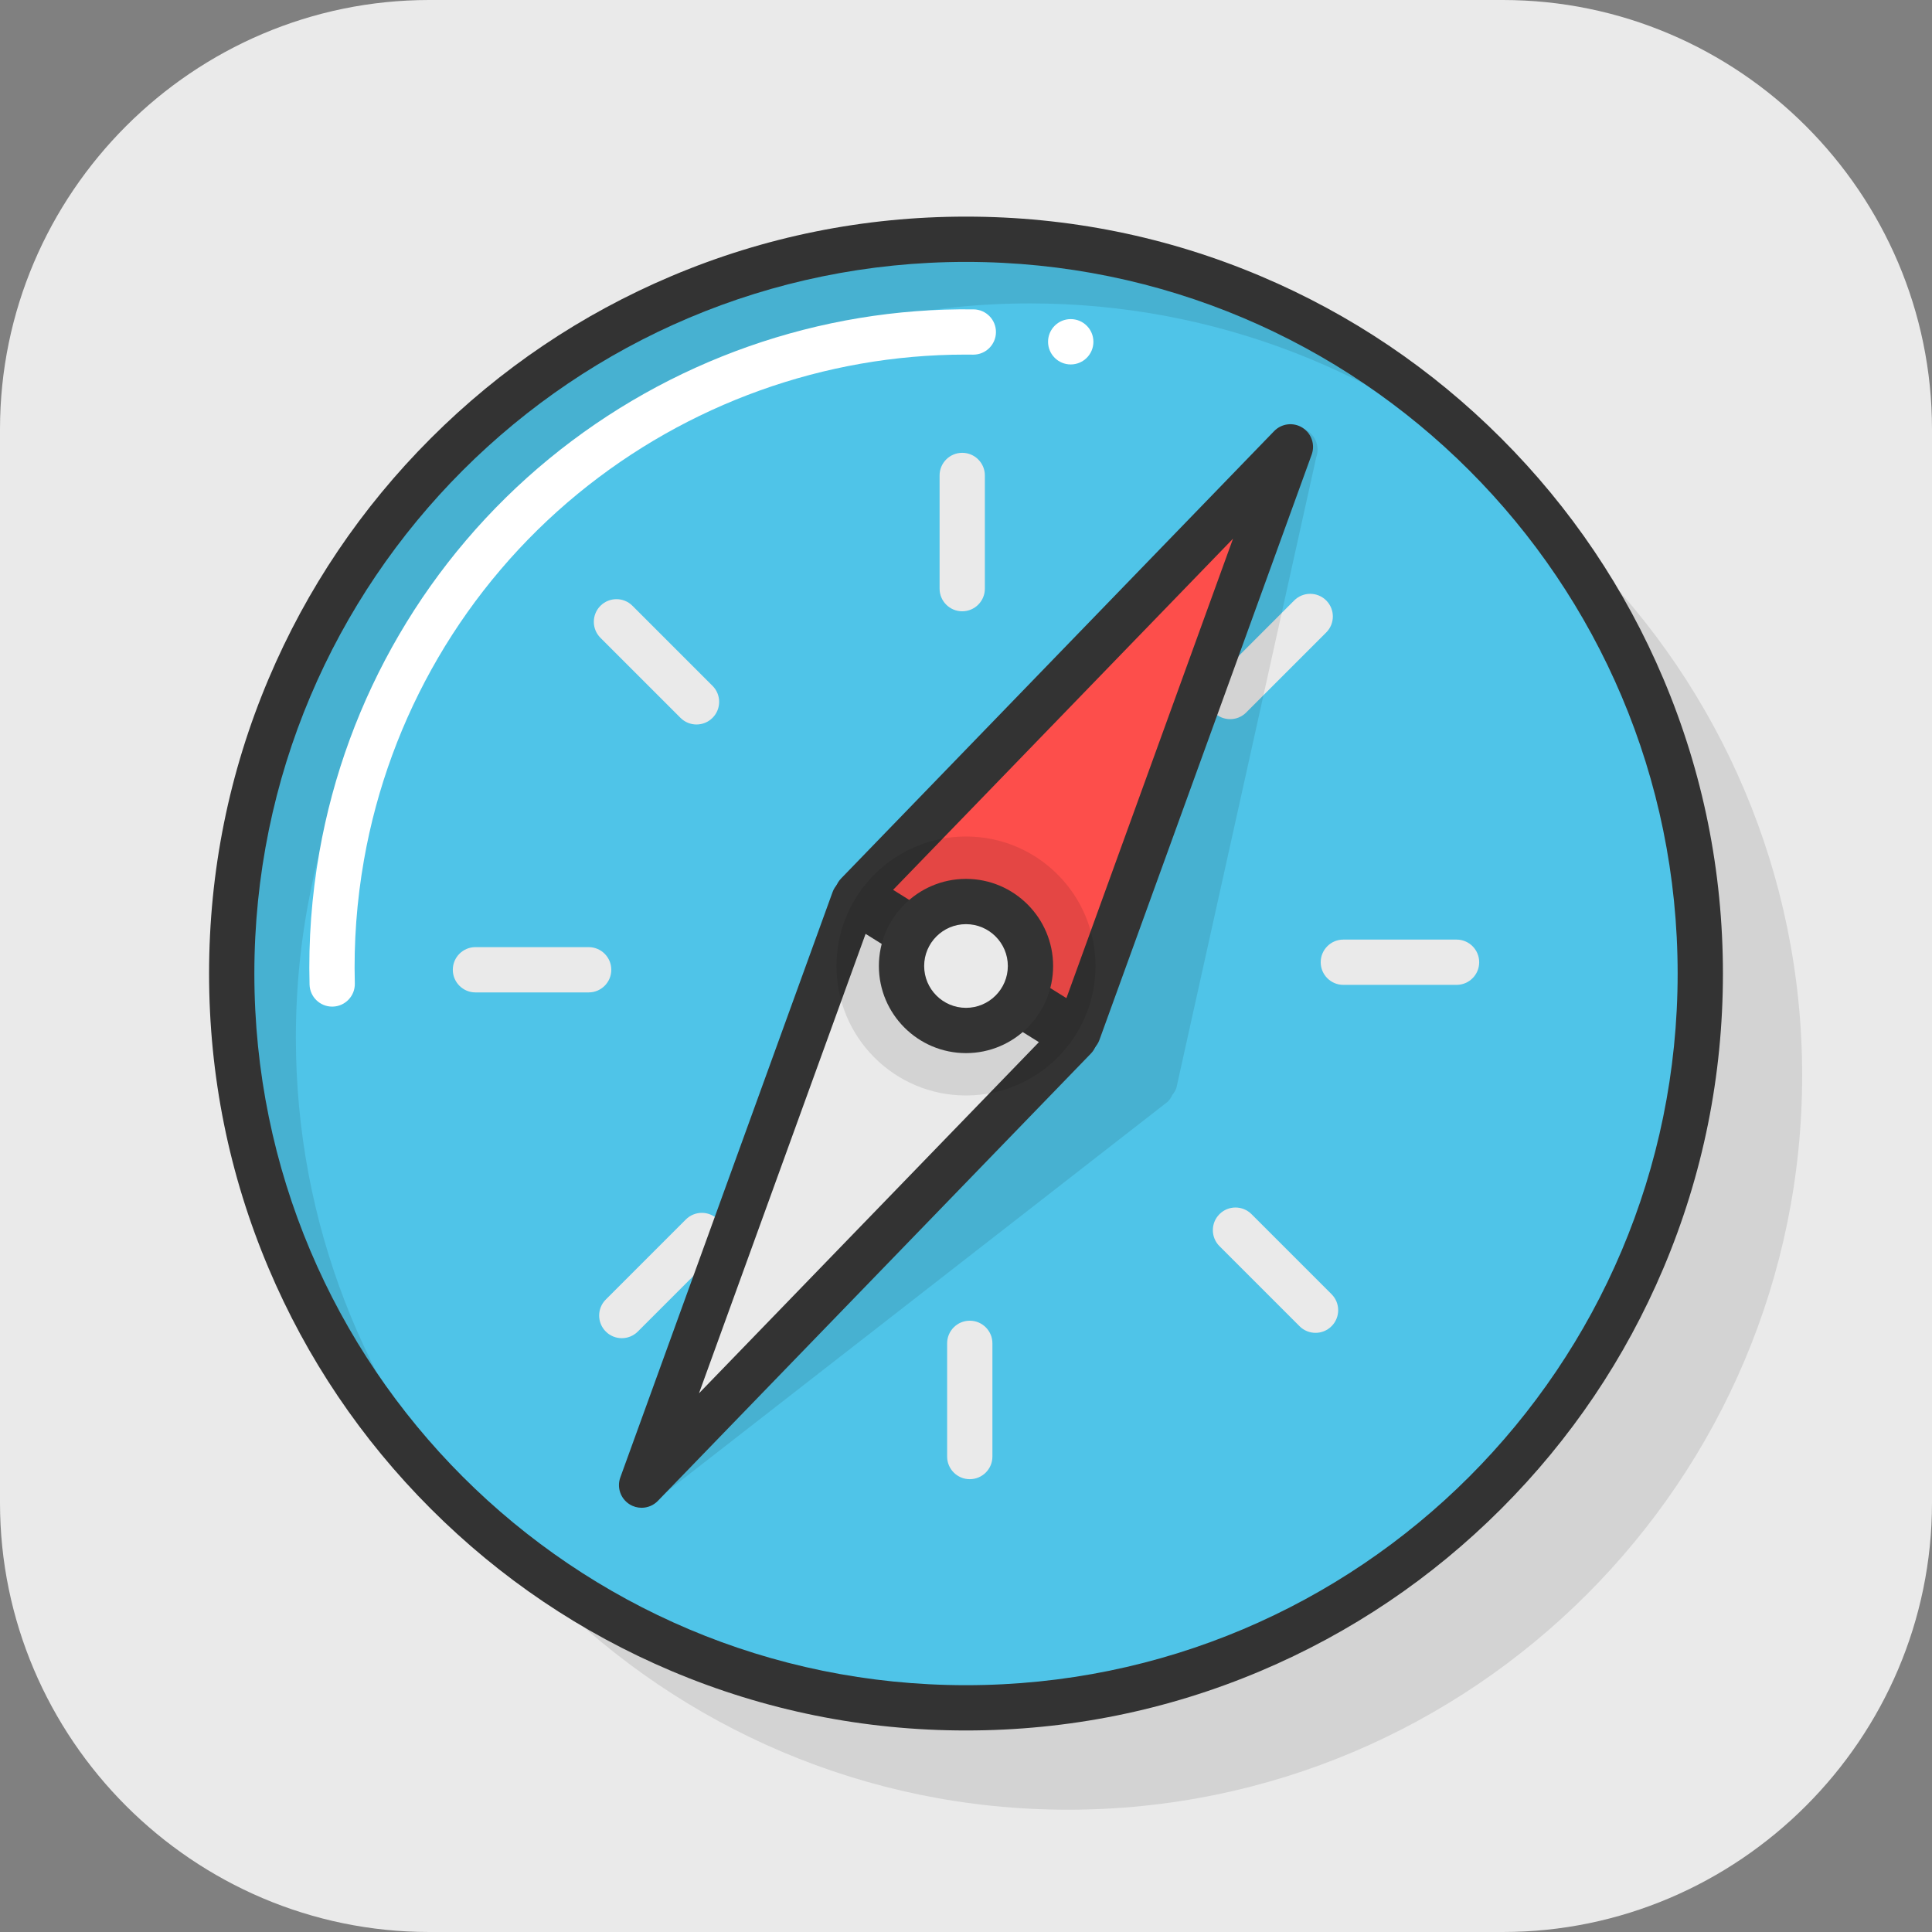
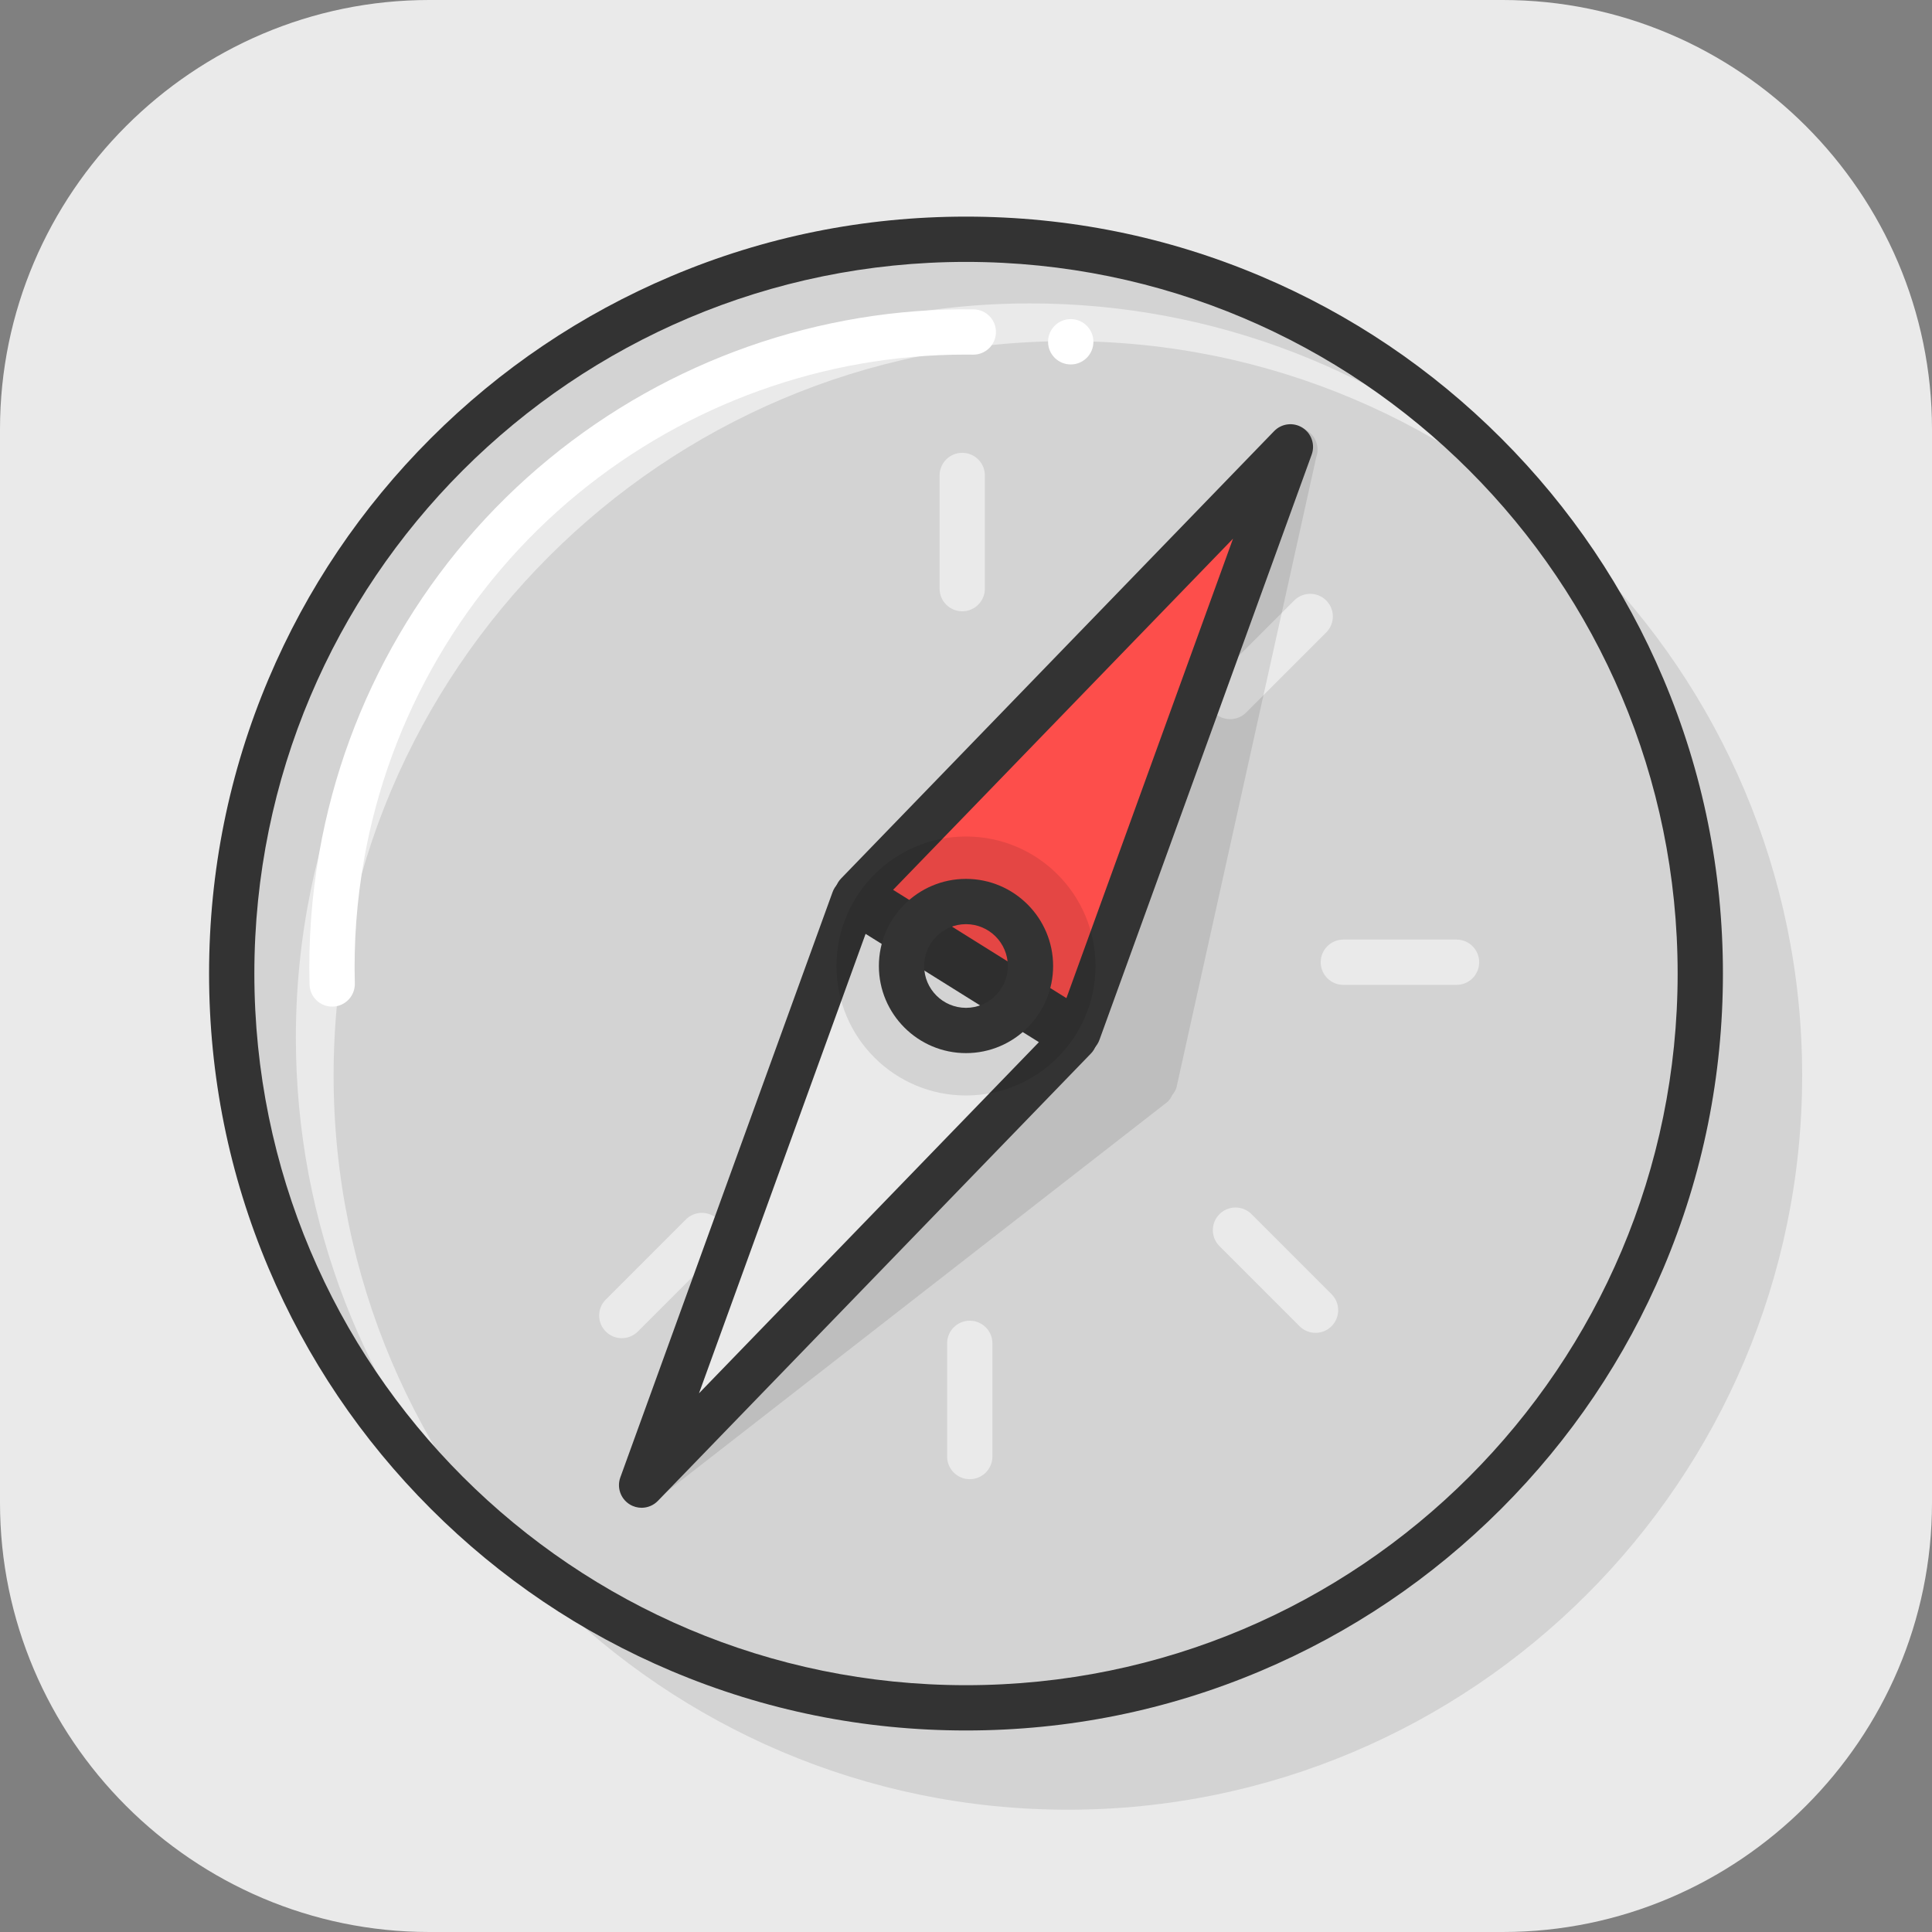
<svg xmlns="http://www.w3.org/2000/svg" version="1.1" id="Icons" width="800px" height="800px" viewBox="0 0 512 512" enable-background="new 0 0 512 512" xml:space="preserve">
  <rect x="0" y="0" width="512" height="512" fill="#808080" stroke="none" />
  <g id="Safari">
    <g>
      <g>
        <g>
          <g>
            <g>
              <path fill="#EAEAEA" d="M398.249,512H113.751C51.188,512,0,460.812,0,398.249V113.751        C0,51.188,51.188,0,113.751,0h284.498C460.812,0,512,51.188,512,113.751v284.498        C512,460.812,460.812,512,398.249,512z" />
            </g>
          </g>
          <g>
            <g opacity="0.1">
              <g>
                <path d="M283,479.593c-107.299,0-194.593-87.294-194.593-194.593S175.701,90.407,283,90.407         S477.593,177.701,477.593,285S390.299,479.593,283,479.593z" />
              </g>
            </g>
            <g>
              <g>
-                 <path fill="#4FC4E8" d="M256,452.593c-107.299,0-194.593-87.294-194.593-194.593         S148.701,63.407,256,63.407S450.593,150.701,450.593,258S363.299,452.593,256,452.593z" />
-               </g>
+                 </g>
            </g>
            <g opacity="0.1">
              <g>
                <path d="M78.407,275c0-107.299,87.294-194.593,194.593-194.593c49.333,0,94.428,18.463,128.763,48.829         C366.083,88.893,313.966,63.407,256,63.407C148.701,63.407,61.407,150.701,61.407,258         c0,57.966,25.486,110.083,65.829,145.763C96.87,369.428,78.407,324.333,78.407,275z" />
              </g>
            </g>
          </g>
        </g>
        <g>
          <g>
            <path fill="#333333" d="M256,69.407c104.157,0,188.593,84.436,188.593,188.593S360.157,446.593,256,446.593       S67.407,362.157,67.407,258S151.843,69.407,256,69.407 M256,57.407c-27.075,0-53.346,5.305-78.084,15.769       c-23.888,10.104-45.339,24.566-63.757,42.984c-18.418,18.418-32.88,39.869-42.984,63.757       C60.712,204.654,55.407,230.925,55.407,258s5.305,53.346,15.769,78.084       c10.104,23.888,24.566,45.339,42.984,63.757c18.418,18.418,39.869,32.88,63.757,42.984       c24.738,10.463,51.009,15.769,78.084,15.769s53.346-5.305,78.084-15.769       c23.888-10.104,45.339-24.566,63.757-42.984c18.418-18.418,32.88-39.869,42.984-63.757       C451.288,311.346,456.593,285.075,456.593,258s-5.305-53.346-15.769-78.084       c-10.104-23.888-24.566-45.339-42.984-63.757c-18.418-18.418-39.869-32.88-63.757-42.984       C309.346,62.712,283.075,57.407,256,57.407L256,57.407z" />
          </g>
        </g>
      </g>
      <g>
        <g>
          <g>
            <path fill="#EAEAEA" d="M255,162c-3.313,0-6-2.687-6-6v-30c0-3.313,2.687-6,6-6s6,2.687,6,6v30       C261,159.313,258.313,162,255,162z" />
          </g>
        </g>
        <g>
          <g>
-             <path fill="#EAEAEA" d="M156,263h-30c-3.313,0-6-2.687-6-6s2.687-6,6-6h30c3.313,0,6,2.687,6,6       S159.313,263,156,263z" />
-           </g>
+             </g>
        </g>
        <g>
          <g>
            <path fill="#EAEAEA" d="M257,392c-3.313,0-6-2.687-6-6v-30c0-3.313,2.687-6,6-6s6,2.687,6,6v30       C263,389.313,260.313,392,257,392z" />
          </g>
        </g>
        <g>
          <g>
            <path fill="#EAEAEA" d="M386,261h-30c-3.313,0-6-2.687-6-6s2.687-6,6-6h30c3.313,0,6,2.687,6,6       S389.313,261,386,261z" />
          </g>
        </g>
        <g>
          <g>
-             <path fill="#EAEAEA" d="M184.582,191.997c-1.536,0-3.071-0.585-4.243-1.757l-21.213-21.213       c-2.343-2.343-2.343-6.142,0.001-8.485c2.343-2.344,6.143-2.343,8.485,0l21.213,21.213       c2.343,2.343,2.343,6.142-0.001,8.485C187.653,191.411,186.117,191.997,184.582,191.997z" />
-           </g>
+             </g>
        </g>
        <g>
          <g>
            <path fill="#EAEAEA" d="M164.783,354.631c-1.535,0-3.071-0.586-4.242-1.758       c-2.344-2.343-2.344-6.142,0-8.484l21.213-21.213c2.342-2.343,6.143-2.343,8.484,0       c2.344,2.343,2.344,6.142,0,8.485l-21.213,21.213C167.854,354.045,166.318,354.631,164.783,354.631z" />
          </g>
        </g>
        <g>
          <g>
            <path fill="#EAEAEA" d="M348.631,353.217c-1.535,0-3.071-0.586-4.242-1.758l-21.213-21.213       c-2.344-2.343-2.344-6.142,0-8.485c2.342-2.343,6.143-2.343,8.484,0l21.213,21.213       c2.344,2.343,2.344,6.142,0,8.484C351.702,352.631,350.166,353.217,348.631,353.217z" />
          </g>
        </g>
        <g>
          <g>
            <path fill="#EAEAEA" d="M326.004,190.582c-1.535,0-3.071-0.586-4.242-1.757       c-2.344-2.343-2.344-6.142,0-8.485l21.213-21.213c2.342-2.343,6.143-2.343,8.484,0       c2.344,2.343,2.344,6.142,0,8.485l-21.213,21.213C329.075,189.996,327.539,190.582,326.004,190.582z" />
          </g>
        </g>
      </g>
      <g opacity="0.1">
        <g>
          <path d="M346.346,114.085c-2.398-1.499-5.52-1.118-7.49,0.915l-95.568,130.541      c-0.505,0.522-0.899,1.126-1.183,1.776c-0.46,0.54-0.83,1.159-1.078,1.842l-75.885,141.173      c-0.964,2.66,0.061,5.634,2.462,7.133c1.389,0.869,3.021,1.107,4.531,0.758      c1.097-0.253,2.131-0.817,2.959-1.672l134.397-104.611c0.505-0.522,0.899-1.126,1.183-1.776      c0.46-0.54,0.83-1.159,1.078-1.842l37.057-167.103C349.772,118.558,348.747,115.585,346.346,114.085      z" />
        </g>
      </g>
      <g>
        <g>
          <g>
            <polygon fill="#FD4E4B" points="285.721,273.536 227.21,236.974 341.967,118.424      " />
          </g>
          <g>
            <path fill="#333333" d="M285.721,279.536c-1.111,0-2.215-0.309-3.18-0.912l-58.511-36.562       c-1.536-0.96-2.557-2.562-2.776-4.361c-0.22-1.798,0.385-3.599,1.646-4.901l114.757-118.55       c1.97-2.034,5.092-2.415,7.491-0.915c2.4,1.5,3.426,4.473,2.461,7.134l-56.247,155.112       c-0.617,1.703-1.972,3.036-3.684,3.626C287.041,279.428,286.379,279.536,285.721,279.536z        M236.681,235.817l45.929,28.7l44.151-121.756L236.681,235.817z" />
          </g>
        </g>
        <g>
          <g>
            <polygon fill="#EAEAEA" points="226.279,238.464 284.79,275.026 170.033,393.576      " />
          </g>
          <g>
            <path fill="#333333" d="M170.03,399.576c-1.095,0-2.196-0.299-3.178-0.912       c-2.4-1.499-3.426-4.473-2.461-7.133l56.247-155.113c0.617-1.703,1.972-3.036,3.684-3.626       c1.711-0.591,3.601-0.377,5.137,0.584l58.511,36.562c1.536,0.96,2.557,2.562,2.776,4.361       c0.22,1.798-0.385,3.599-1.646,4.901l-114.757,118.55       C173.18,398.951,171.612,399.576,170.03,399.576z M229.391,247.483l-44.151,121.757l90.08-93.057       L229.391,247.483z" />
          </g>
        </g>
      </g>
      <g opacity="0.1">
        <g>
          <g>
            <circle cx="256" cy="256" r="34.317" />
          </g>
        </g>
      </g>
      <g>
        <g>
-           <circle fill="#EAEAEA" cx="256" cy="256" r="17.087" />
-         </g>
+           </g>
        <g>
          <path fill="#333333" d="M256,279.087c-12.73,0-23.087-10.357-23.087-23.087S243.27,232.913,256,232.913      S279.087,243.27,279.087,256S268.73,279.087,256,279.087z M256,244.913      c-6.113,0-11.087,4.974-11.087,11.087S249.887,267.087,256,267.087S267.087,262.113,267.087,256      S262.113,244.913,256,244.913z" />
        </g>
      </g>
    </g>
    <g>
      <g>
        <path fill="#FFFFFF" d="M88.031,266.764c-3.238,0-5.906-2.58-5.995-5.836     c-0.319-11.699,0.559-23.522,2.607-35.143c7.213-40.904,28.843-77.924,60.907-104.239     c31.717-26.03,71.684-40.077,112.462-39.56c3.313,0.042,5.966,2.763,5.924,6.076     c-0.042,3.287-2.721,5.923-5.998,5.923c-0.026,0-0.053,0-0.078-0     c-0.677-0.009-1.358-0.013-2.035-0.013c-37.274,0-73.655,13.043-102.661,36.85     c-29.851,24.499-49.987,58.964-56.702,97.048c-1.91,10.826-2.728,21.839-2.43,32.731     c0.09,3.312-2.521,6.071-5.834,6.161C88.143,266.764,88.086,266.764,88.031,266.764z" />
      </g>
    </g>
    <g>
      <g>
        <circle fill="#FFFFFF" cx="283.755" cy="90.574" r="6.009" />
      </g>
    </g>
  </g>
</svg>